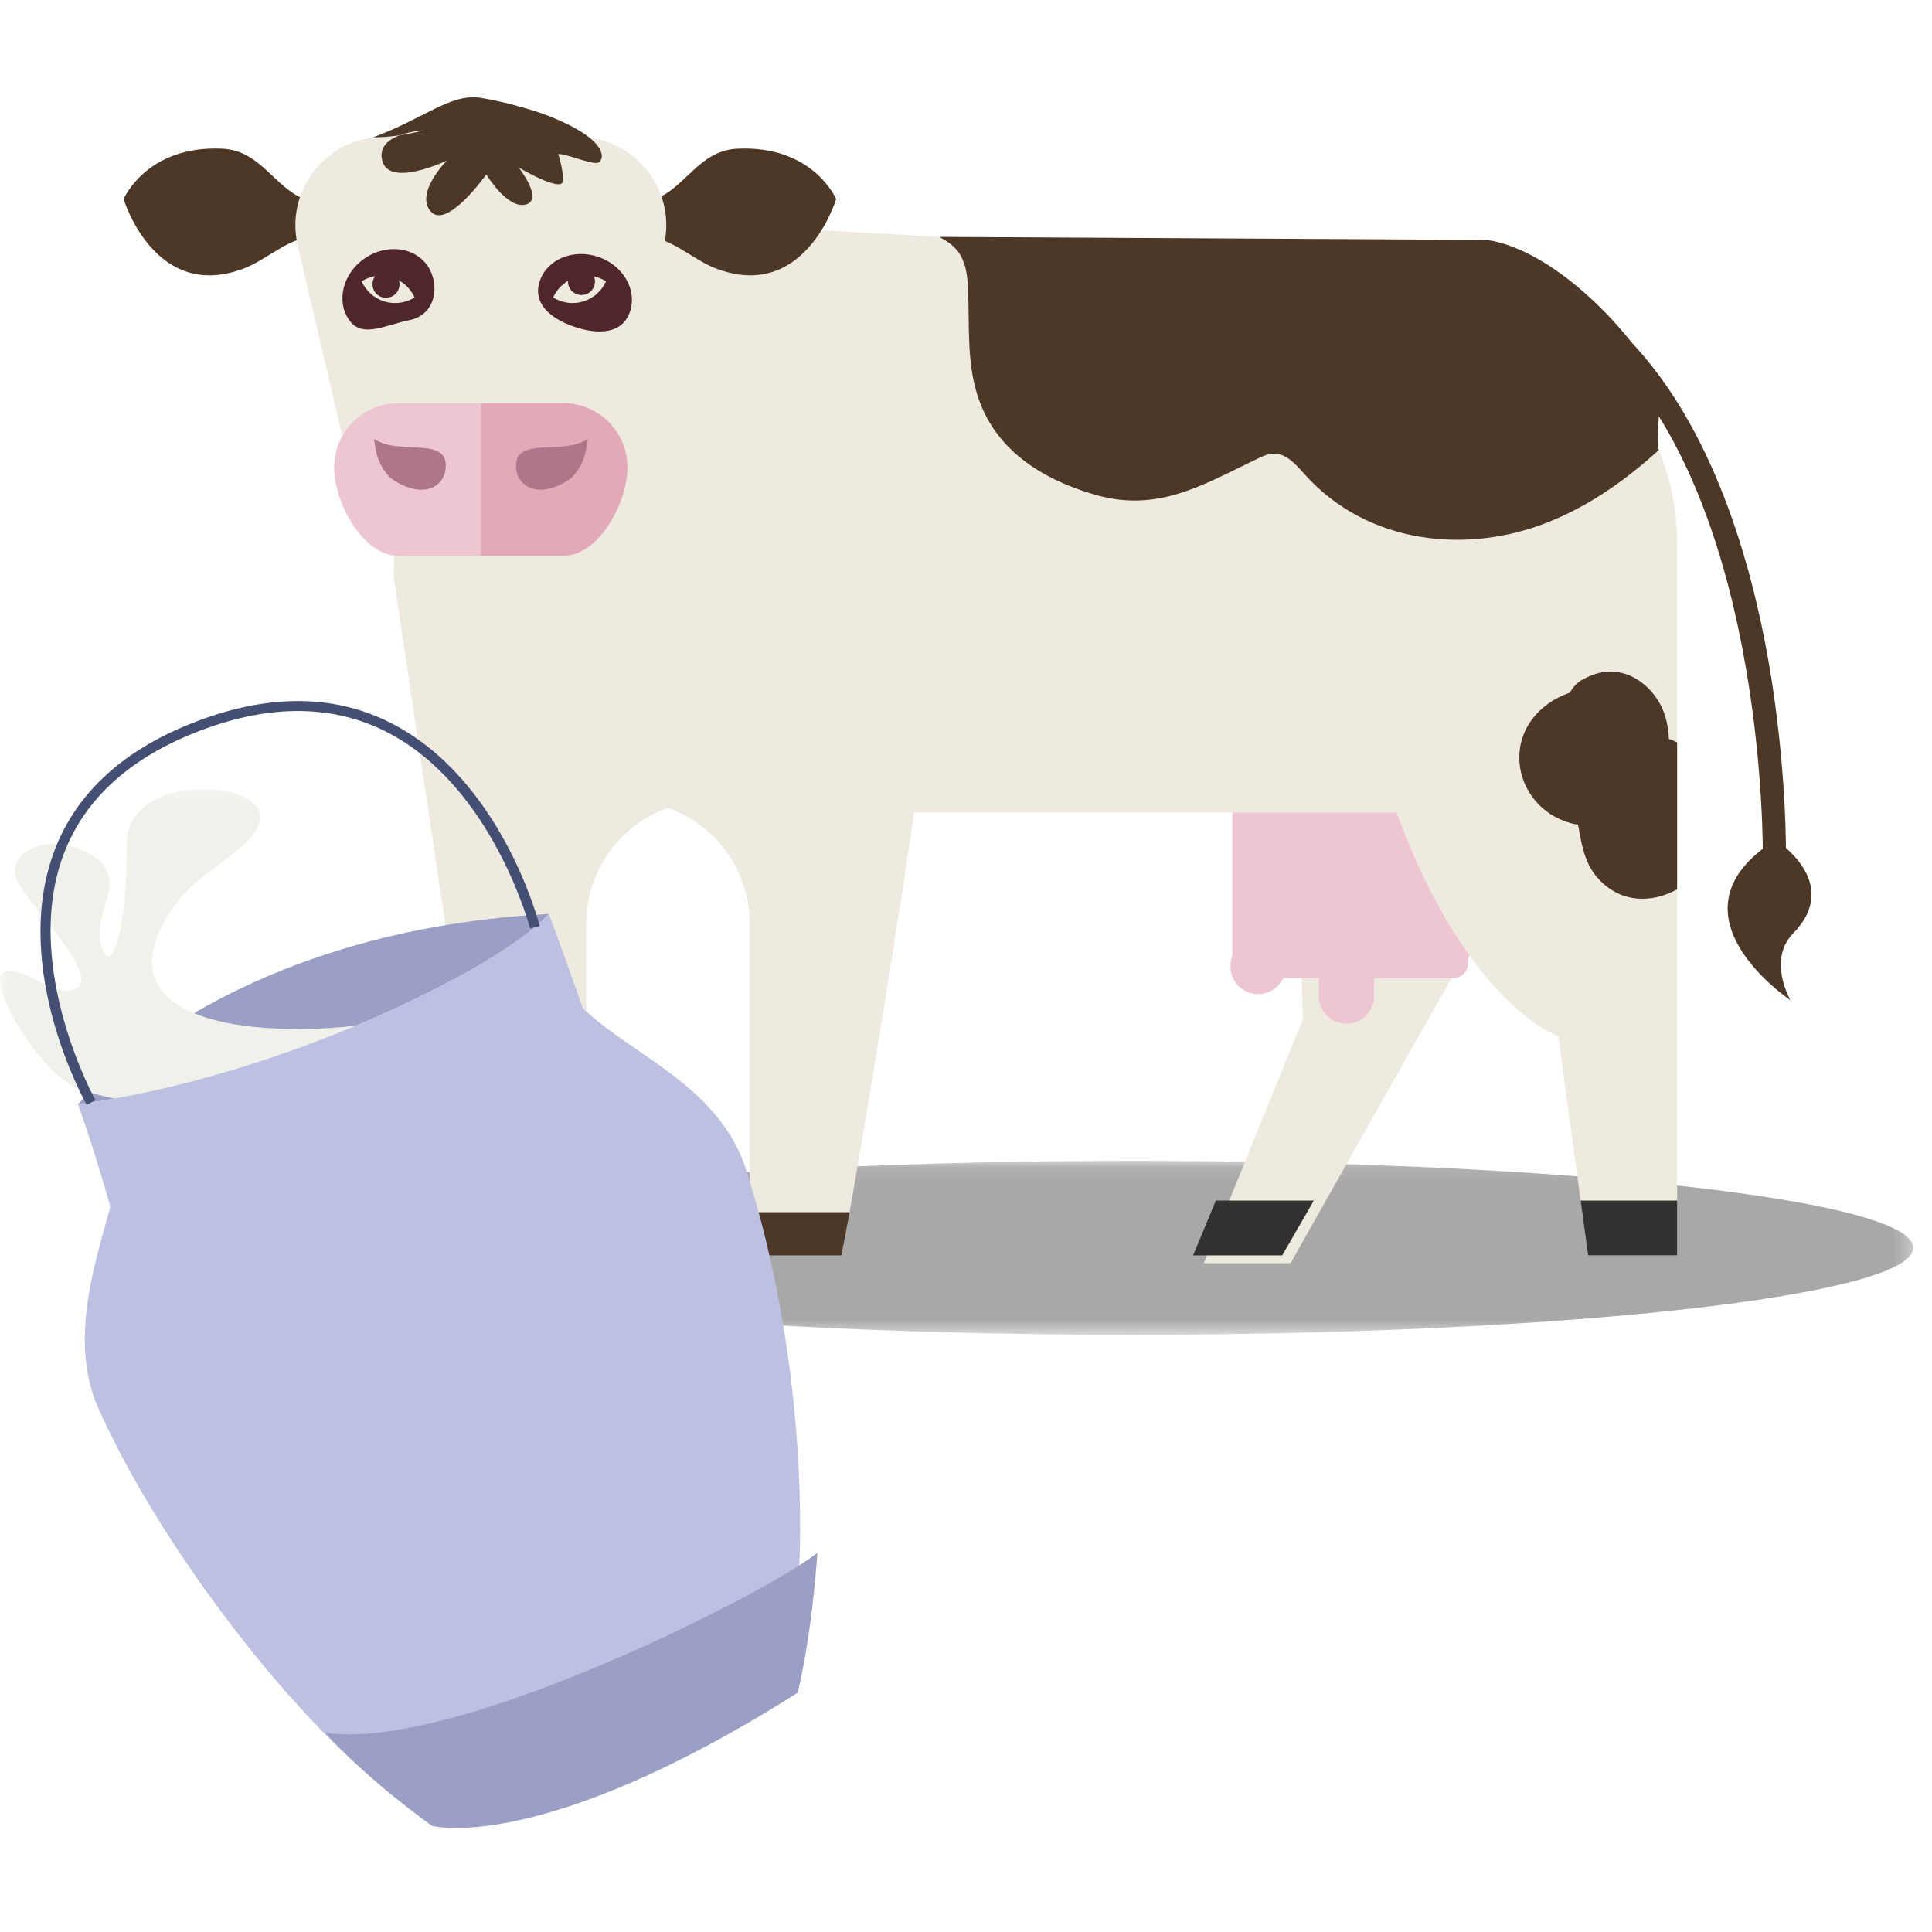
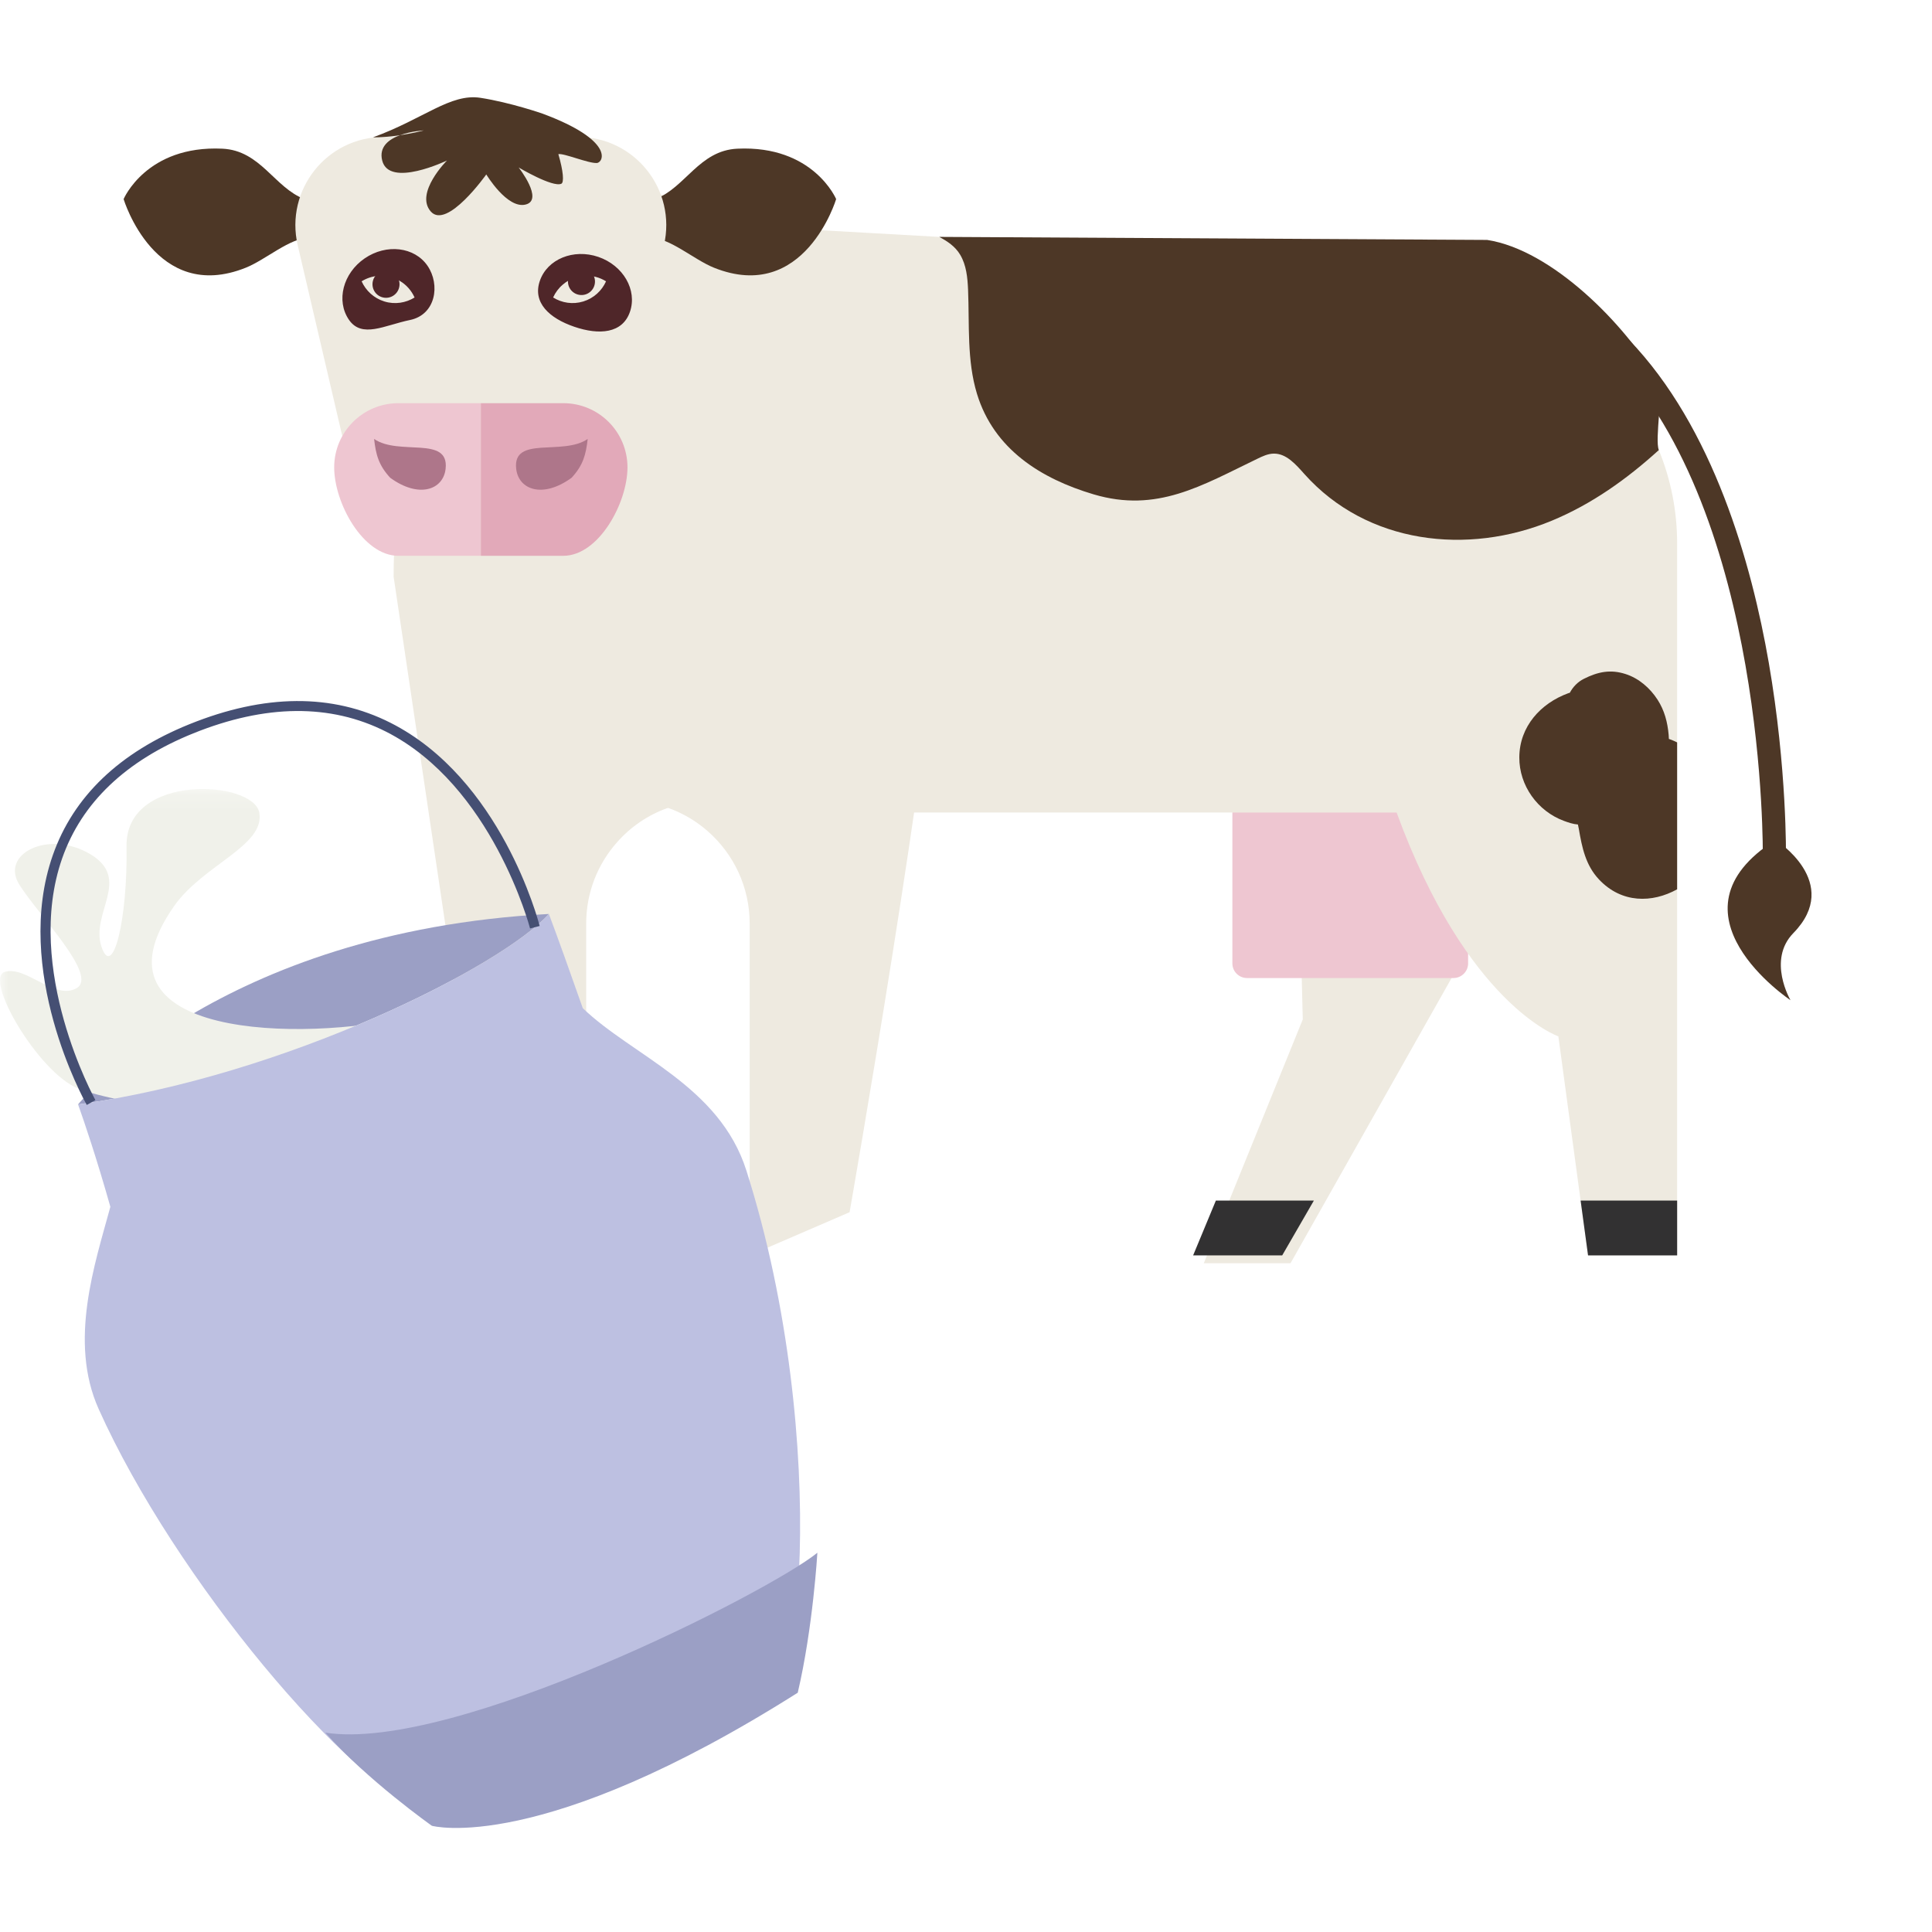
<svg xmlns="http://www.w3.org/2000/svg" xmlns:xlink="http://www.w3.org/1999/xlink" width="114" height="114" viewBox="0 0 114 114">
  <defs>
-     <path id="prefix__a" d="M0.505 0.096L92.727 0.096 92.727 10.36 0.505 10.36z" />
    <path id="prefix__c" d="M0 0.179L25.505 0.179 25.505 19.086 0 19.086z" />
  </defs>
  <g fill="none" fill-rule="evenodd">
    <g transform="translate(0 5.262) translate(20.17 63.138)">
      <mask id="prefix__b" fill="#fff">
        <use xlink:href="#prefix__a" />
      </mask>
      <path fill="#A8A8A8" d="M.505 5.228c0 2.835 20.645 5.132 46.11 5.132 25.468 0 46.112-2.297 46.112-5.132 0-2.834-20.644-5.132-46.112-5.132C21.15.096.505 2.394.505 5.228" mask="url(#prefix__b)" />
    </g>
    <path fill="#EEEAE0" d="M76.528 41.215L76.872 54.889 71.031 69.277 76.148 69.277 85.938 51.941 78.485 45.271z" transform="translate(0 5.262)" />
    <path fill="#EEC6D1" d="M85.763 52.448H73.582c-.478 0-.864-.387-.864-.865V39.917c0-.398.322-.72.719-.72h12.471c.397 0 .72.322.72.72v11.666c0 .478-.387.865-.865.865" transform="translate(0 5.262)" />
-     <path fill="#EEC6D1" d="M86.042 52.058c.747-.507.94-1.527.434-2.274l-2.094-3.088-2.706 1.839 2.095 3.088c.506.748 1.523.943 2.27.435M79.454 55.14c-.904 0-1.635-.733-1.635-1.637v-3.731h3.27v3.73c0 .905-.732 1.639-1.635 1.639M73.319 53.114c-.748-.507-.94-1.526-.435-2.274l2.095-3.088 2.705 1.84-2.094 3.087c-.506.748-1.524.943-2.271.435" transform="translate(0 5.262)" />
    <path fill="#EEEAE0" d="M98.961 26.79v42.022h-5.257l-1.751-12.923s-5.39-1.846-9.544-13.207H53.292L42.752 8.003l12.672.714 32.405 4.62c3.824.586 7.233 2.82 9.174 6.17.334.573.626 1.17.878 1.786.702 1.716 1.08 3.577 1.08 5.497M42.324 6.54l1.443 35.453h-1.941c-.847 0-1.659.145-2.412.414-1.173.412-2.204 1.12-3.007 2.032-1.134 1.279-1.819 2.958-1.819 4.8v19.574h-5.41l-.378-2.547L27.065 54.6l-2.249-15.135-1.59-10.698c0-7.94 2.46-12.09 6.825-17.515.136-.172.278-.345.42-.522.917-1.128 1.897-2.111 2.928-2.867 1.384-1.015 2.861-1.624 4.401-1.624l4.524.303z" transform="translate(0 5.262)" />
    <path fill="#4D3726" d="M34.588 68.813L29.18 68.813 28.801 66.265 34.588 66.265z" transform="translate(0 5.262)" />
    <path fill="#EEEAE0" d="M42.976 7.242c-.873-.291-.999-1.005-1.952-1.005H30.051v25.409c0 5.421 3.974 10.16 9.357 10.759h.004c.884.313 1.692.794 2.378 1.405 1.5 1.327 2.446 3.266 2.446 5.429v19.573l5.895-2.546s4.92-28.04 5.467-37.5c.385-6.647-4.955-18.96-12.622-21.524" transform="translate(0 5.262)" />
-     <path fill="#4D3726" d="M44.237 68.813L49.646 68.813 50.133 66.265 44.237 66.265z" transform="translate(0 5.262)" />
    <path fill="#323132" d="M93.705 68.813L93.266 65.579 98.962 65.579 98.962 68.813zM70.402 68.813L71.744 65.579 77.527 65.579 75.658 68.813z" transform="translate(0 5.262)" />
    <path fill="#4D3726" d="M104.767 44.3s3.973 2.506 1.053 5.495c-1.56 1.596-.17 3.96-.17 3.96s-7.719-5.128-.883-9.455M17.968 6.486c-1.775-.669-2.587-2.872-4.848-2.975-4.485-.209-5.826 2.975-5.826 2.975s1.863 6.192 7.21 4.048c1.186-.476 2.604-1.767 3.755-1.767 1.152 0 1.484-1.612-.29-2.28M38.664 6.486c1.775-.669 2.587-2.872 4.848-2.975 4.485-.209 5.826 2.975 5.826 2.975s-1.862 6.192-7.21 4.048c-1.185-.476-2.602-1.767-3.753-1.767-1.152 0-1.486-1.612.29-2.28" transform="translate(0 5.262)" />
    <path fill="#EEEAE0" d="M22.636 2.82l3.862-1.61c1.198-.5 2.55-.5 3.75 0l3.86 1.61c3.353 0 5.832 3.126 5.068 6.395l-3.06 13.109H20.63L17.568 9.215c-.764-3.269 1.715-6.396 5.068-6.396" transform="translate(0 5.262)" />
    <path fill="#EEC6D1" d="M23.505 27.534h4.867v-9.006h-4.867c-2.091 0-3.786 1.696-3.786 3.788 0 2.094 1.695 5.218 3.786 5.218" transform="translate(0 5.262)" />
    <path fill="#E2A9B9" d="M33.24 27.534h-4.868v-9.006h4.867c2.092 0 3.786 1.696 3.786 3.788 0 2.094-1.694 5.218-3.786 5.218" transform="translate(0 5.262)" />
    <path fill="#4F2629" d="M21.519 9.984c1.28-.878 2.94-.683 3.708.438.765 1.12.485 2.885-1.035 3.198-1.502.31-2.838 1.103-3.605-.018-.765-1.12-.349-2.74.932-3.618M33.884 14.018c-1.468-.502-2.47-1.42-2.031-2.705.438-1.284 1.985-1.918 3.454-1.416 1.468.504 2.304 1.953 1.865 3.238-.439 1.284-1.82 1.386-3.288.883" transform="translate(0 5.262)" />
    <path fill="#EEEAE0" d="M35.76 11.338c-.246.551-.72.997-1.344 1.189-.624.19-1.265.084-1.779-.236.132-.29.324-.55.57-.758.218-.19.48-.34.776-.43.166-.049.335-.08.502-.09.456-.028.9.09 1.276.325M24.463 12.292c-.514.318-1.156.426-1.78.235-.623-.192-1.096-.639-1.345-1.19.285-.176.607-.287.945-.319.275-.025.556 0 .835.086.17.052.33.123.475.21.39.23.689.576.87.978" transform="translate(0 5.262)" />
    <path fill="#4D3726" d="M97.838 17.212c-1.941-3.35-6.265-7.731-10.088-8.317l-32.325-.179c.467.255.931.55 1.231 1.053.366.612.435 1.351.466 2.062.085 2.062-.076 4.172.526 6.146.999 3.27 3.775 5.007 6.88 5.93 3.738 1.11 6.376-.515 9.66-2.097.306-.149.625-.3.965-.306.756-.014 1.318.652 1.823 1.215 3.69 4.124 9.62 4.804 14.585 2.745 2.367-.98 4.44-2.462 6.32-4.17-.253-.617.29-3.51-.043-4.082" transform="translate(0 5.262)" />
    <path fill="#4D3726" d="M56.085 9.043c.04.042.07.07.09.088-.028-.028-.058-.057-.085-.087l-.005-.001zM98.961 38.545v8.668c-1.465.811-3.27.841-4.611-.582-.794-.843-1.004-1.9-1.191-2.989-.015-.085-.033-.17-.052-.253-.287-.021-.568-.119-.832-.216-1.546-.572-2.637-2.083-2.626-3.748.009-1.818 1.257-3.185 2.885-3.782.032-.012.063-.018.095-.029.187-.346.464-.64.83-.822.825-.415 1.567-.568 2.453-.284.791.253 1.448.827 1.894 1.516.41.634.589 1.331.655 2.075.007.08.009.16.013.239.112.039.225.082.339.135.05.022.099.046.148.072" transform="translate(0 5.262)" />
    <path fill="#4F2629" d="M23.549 11.712c-.11.427-.546.684-.971.573-.427-.11-.683-.545-.574-.972.11-.428.546-.684.972-.575.426.111.684.546.573.974M35.082 11.55c-.11.427-.545.683-.97.572-.428-.11-.684-.544-.574-.972.109-.427.545-.684.972-.574.425.11.683.546.572.973" transform="translate(0 5.262)" />
    <path fill="#4D3726" d="M32.015 1.444c4.266 1.584 3.594 2.89 3.201 2.912-.493.03-1.955-.592-2.27-.523.291.99.348 1.67.175 1.747-.517.231-2.516-.96-2.516-.96s1.503 1.914.41 2.187c-1.091.273-2.321-1.777-2.321-1.777s-2.32 3.28-3.277 2.186c-.955-1.093.956-3.007.956-3.007s-3.412 1.641-3.821 0c-.41-1.64 2.456-1.775 2.456-1.775s-1.502.41-3.003.41C25.008 1.75 26.574.237 28.349.51c1.774.275 3.666.933 3.666.933" transform="translate(0 5.262)" />
    <path fill="#AE768A" d="M26.294 22.398c-.136 1.24-1.57 1.77-3.27.531-.686-.742-.845-1.376-.95-2.291 1.46 1.014 4.437-.216 4.22 1.76M30.458 22.398c.137 1.24 1.57 1.77 3.27.531.687-.742.846-1.376.95-2.291-1.459 1.014-4.437-.216-4.22 1.76" transform="translate(0 5.262)" />
    <path fill="#4D3726" d="M105.382 45.326c0-.05.075-5.205-1.014-11.489-1.013-5.835-3.266-13.88-8.256-19.06l-.984.95c9.12 9.468 8.89 29.377 8.888 29.577l1.366.022z" transform="translate(0 5.262)" />
    <path fill="#9B9FC5" d="M32.386 48.668c-19.51 1.036-27.78 11.239-27.78 11.239 12.28-1.7 25.011-8.154 27.78-11.239" transform="translate(0 5.262)" />
    <g transform="translate(0 5.262) translate(0 41.114)">
      <mask id="prefix__d" fill="#fff">
        <use xlink:href="#prefix__c" />
      </mask>
      <path fill="#F0F1EA" d="M24.119 13.622c-6.05 1.456-19.396 1.353-13.835-6.548 1.699-2.414 5.339-3.539 5.02-5.482-.32-1.944-7.907-2.385-7.837 1.964.07 4.35-.819 7.903-1.481 5.925-.662-1.98 1.8-3.981-.65-5.45-2.45-1.47-5.374-.038-4.178 1.823 1.194 1.86 4.65 5.344 3.36 6.08-1.292.733-2.983-1.352-4.238-.962-1.256.391 1.986 5.937 4.319 6.874 2.33.936 11.527 2.587 17.6-.776 6.074-3.364 1.92-3.448 1.92-3.448" mask="url(#prefix__d)" />
    </g>
    <path fill="#BDC0E1" d="M4.606 59.907s.031.084.086.243c.25.703.998 2.884 1.82 5.797-.916 3.367-2.477 7.949-.69 11.933 4.484 10 14.868 22.363 19.72 23.978 6.59-.14 18.255-5.218 20.746-8.465.473-1.42.81-3.878.9-6.98.176-6.063-.596-14.582-3.146-22.603-1.595-5.022-6.732-6.77-9.655-9.585-.633-1.81-1.62-4.565-2.001-5.557-2.769 3.085-15.5 9.54-27.78 11.239" transform="translate(0 5.262)" />
    <path fill="#454F73" d="M5.12 59.938c-.18-.321-4.387-7.949-2.002-14.744 1.21-3.452 3.922-6.05 8.06-7.723 4.437-1.794 8.427-1.822 11.864-.084 6.505 3.29 8.71 11.636 8.801 11.99l-.566.145c-.022-.084-2.235-8.446-8.502-11.613-3.277-1.657-7.106-1.621-11.379.105-3.974 1.608-6.574 4.086-7.727 7.37-2.297 6.545 1.917 14.19 1.96 14.267l-.51.287z" transform="translate(0 5.262)" />
    <path fill="#9B9FC5" d="M48.23 86.36c-2.862 2.328-21.492 11.8-29.032 10.614 2.434 2.775 6.286 5.497 6.286 5.497s6.371 1.773 21.588-7.852c.902-3.844 1.158-8.259 1.158-8.259" transform="translate(0 5.262)" />
  </g>
</svg>